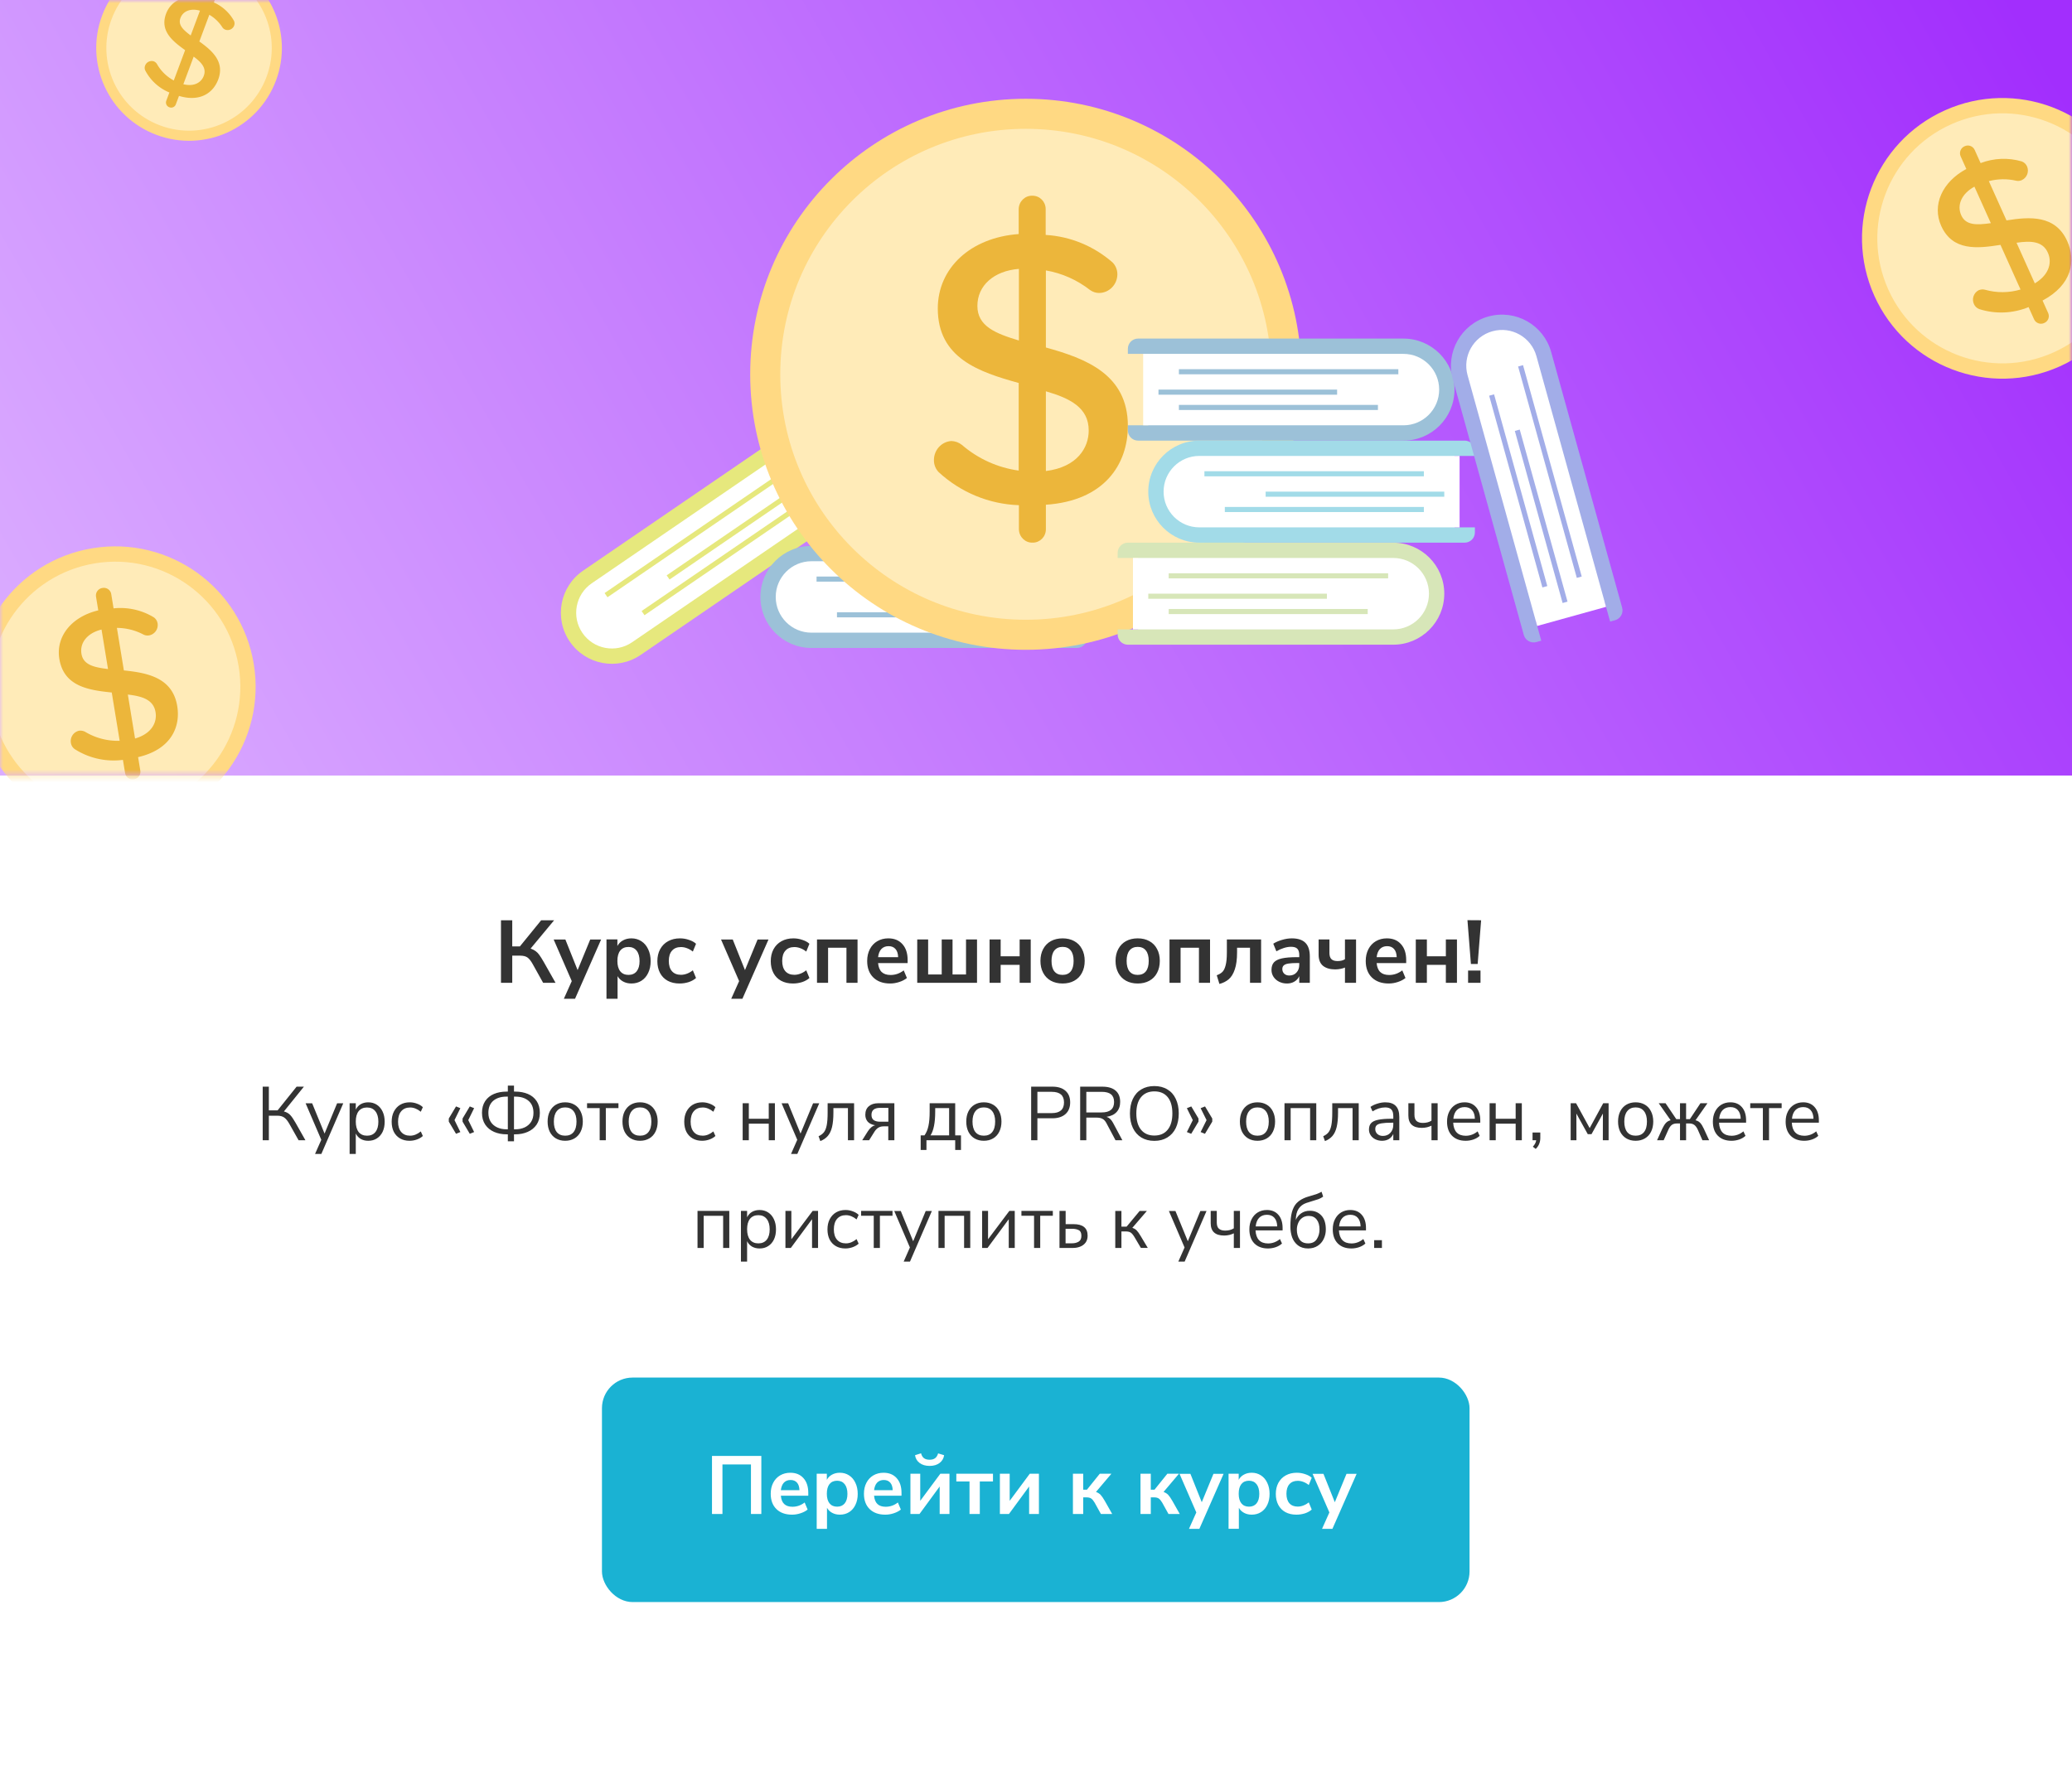
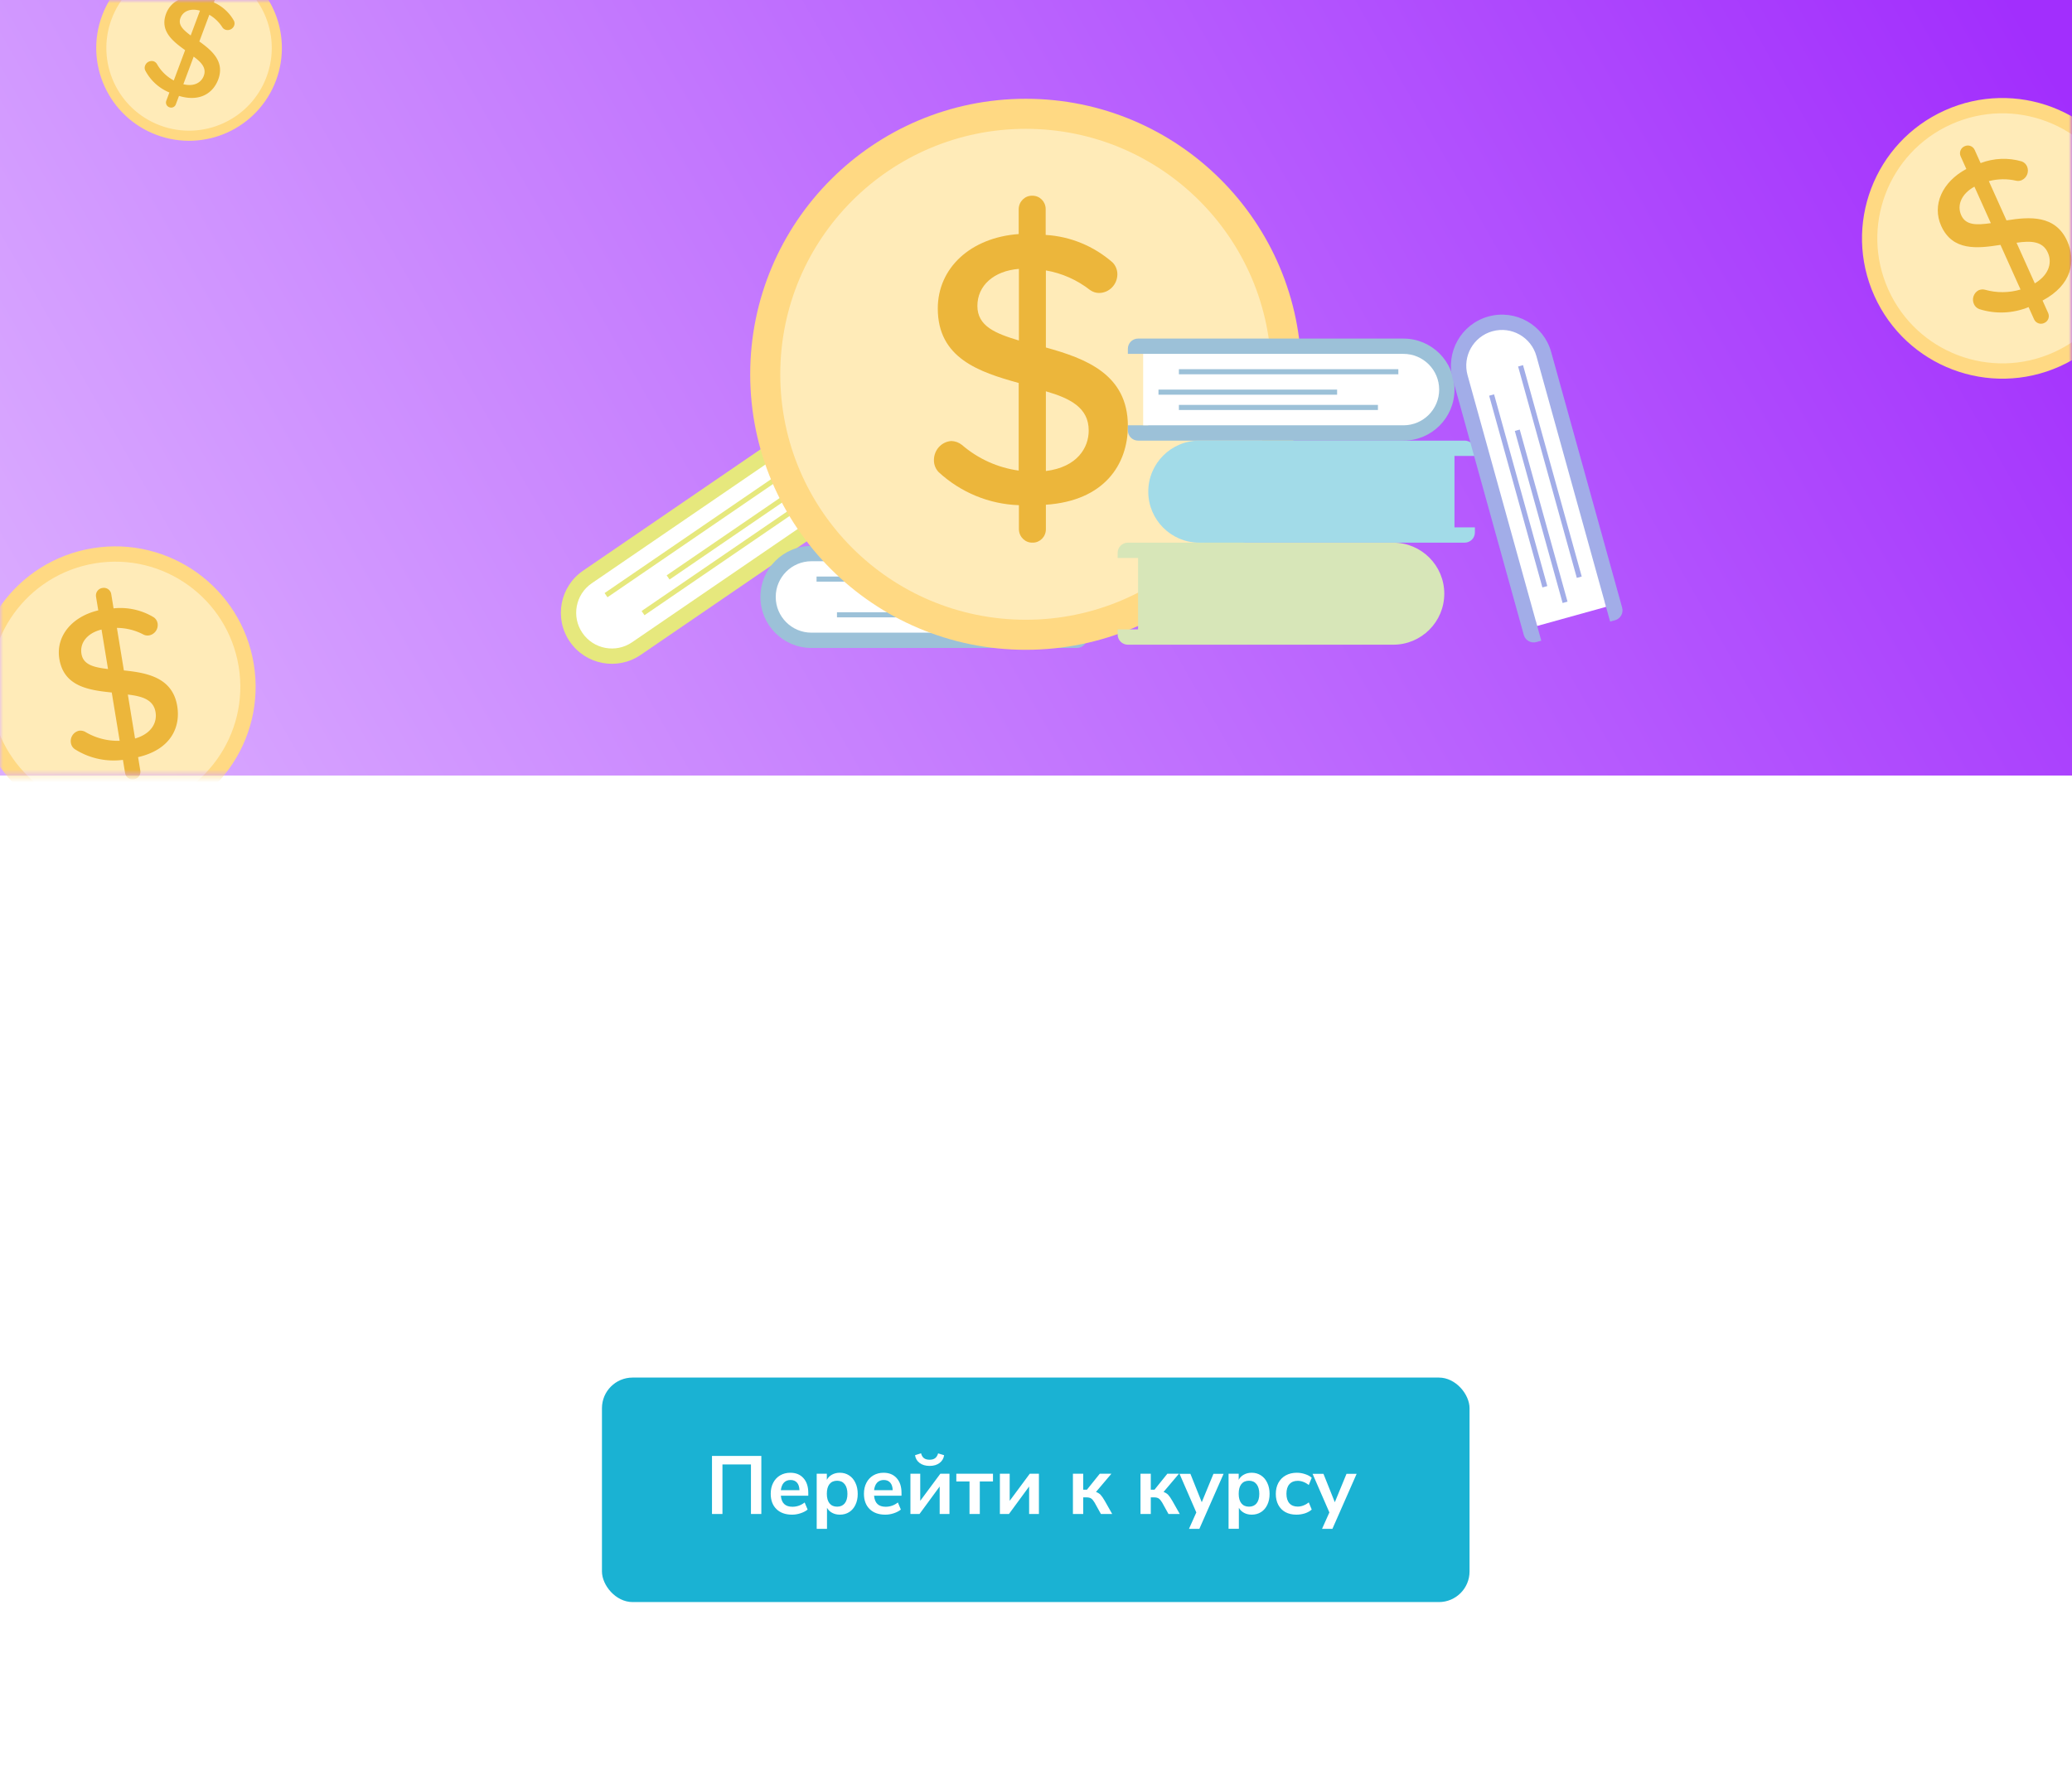
<svg xmlns="http://www.w3.org/2000/svg" width="327" height="280" fill="none">
  <path fill="#fff" d="M0 0h327v280H0z" />
  <rect width="136.921" height="35.438" x="95" y="217.463" fill="#1AB2D3" rx="4.833" />
  <path fill="#fff" d="M112.365 229.835h7.787V239h-1.638v-7.826h-4.498V239h-1.651v-9.165Zm15.197 6.279h-4.329c.052.589.229 1.027.533 1.313.303.286.736.429 1.3.429.702 0 1.343-.225 1.924-.676l.468 1.118c-.295.243-.668.438-1.118.585-.442.147-.889.221-1.339.221-1.04 0-1.864-.295-2.47-.884-.598-.589-.897-1.395-.897-2.418 0-.65.13-1.226.39-1.729.26-.503.624-.893 1.092-1.17.476-.277 1.014-.416 1.612-.416.875 0 1.564.282 2.067.845.511.563.767 1.339.767 2.327v.455Zm-2.795-2.483c-.434 0-.785.139-1.053.416-.26.277-.421.676-.481 1.196h2.938c-.018-.529-.148-.927-.39-1.196-.243-.277-.581-.416-1.014-.416Zm7.777-1.144c.546 0 1.031.139 1.456.416.433.277.767.672 1.001 1.183.242.503.364 1.083.364 1.742s-.122 1.235-.364 1.729c-.234.494-.564.875-.988 1.144-.425.269-.915.403-1.469.403-.451 0-.854-.095-1.209-.286-.356-.191-.629-.455-.819-.793v3.315h-1.625v-8.697h1.599v.962c.19-.355.463-.628.819-.819.364-.199.775-.299 1.235-.299Zm-.429 5.356c.511 0 .91-.173 1.196-.52.286-.355.429-.854.429-1.495 0-.659-.143-1.17-.429-1.534-.286-.364-.685-.546-1.196-.546-.52 0-.923.178-1.209.533-.278.355-.416.862-.416 1.521 0 .65.138 1.153.416 1.508.286.355.689.533 1.209.533Zm10.16-1.729h-4.329c.052.589.23 1.027.533 1.313.304.286.737.429 1.3.429.702 0 1.344-.225 1.924-.676l.468 1.118c-.294.243-.667.438-1.118.585-.442.147-.888.221-1.339.221-1.04 0-1.863-.295-2.47-.884-.598-.589-.897-1.395-.897-2.418 0-.65.13-1.226.39-1.729.26-.503.624-.893 1.092-1.17.477-.277 1.014-.416 1.612-.416.876 0 1.565.282 2.067.845.512.563.767 1.339.767 2.327v.455Zm-2.795-2.483c-.433 0-.784.139-1.053.416-.26.277-.42.676-.481 1.196h2.938c-.017-.529-.147-.927-.39-1.196-.242-.277-.58-.416-1.014-.416Zm4.203-.988h1.547v4.277l3.172-4.277h1.443V239h-1.547v-4.342L145.113 239h-1.43v-6.357Zm3.029-1.235c-.642 0-1.17-.156-1.586-.468-.408-.312-.646-.719-.715-1.222l.949-.299c.086.338.238.594.455.767.225.165.524.247.897.247.364 0 .654-.082.871-.247.216-.165.372-.416.468-.754l.949.286c-.07.503-.308.91-.715 1.222-.408.312-.932.468-1.573.468Zm6.295 2.457h-2.08v-1.222h5.785v1.222h-2.08V239h-1.625v-5.135Zm4.793-1.222h1.547v4.277l3.172-4.277h1.443V239h-1.547v-4.342L159.23 239h-1.43v-6.357Zm15.167 2.873c.304.113.546.264.728.455.182.191.403.511.663.962l1.17 2.067h-1.781l-1.001-1.807c-.182-.303-.359-.516-.533-.637-.173-.121-.424-.182-.754-.182h-.507V239h-1.625v-6.357h1.625v2.522h.585l2.028-2.522h1.833l-2.431 2.873Zm10.664 0c.304.113.546.264.728.455.182.191.403.511.663.962l1.17 2.067h-1.781l-1.001-1.807c-.182-.303-.359-.516-.533-.637-.173-.121-.424-.182-.754-.182h-.507V239h-1.625v-6.357h1.625v2.522h.585l2.028-2.522h1.833l-2.431 2.873Zm9.475-2.86-3.822 8.684h-1.638l1.157-2.587-2.652-6.097h1.716l1.794 4.485 1.846-4.485h1.599Zm4.438-.169c.546 0 1.031.139 1.456.416.433.277.767.672 1.001 1.183.242.503.364 1.083.364 1.742s-.122 1.235-.364 1.729c-.234.494-.564.875-.988 1.144-.425.269-.915.403-1.469.403-.451 0-.854-.095-1.209-.286-.356-.191-.629-.455-.819-.793v3.315h-1.625v-8.697h1.599v.962c.19-.355.463-.628.819-.819.364-.199.775-.299 1.235-.299Zm-.429 5.356c.511 0 .91-.173 1.196-.52.286-.355.429-.854.429-1.495 0-.659-.143-1.17-.429-1.534-.286-.364-.685-.546-1.196-.546-.52 0-.923.178-1.209.533-.278.355-.416.862-.416 1.521 0 .65.138 1.153.416 1.508.286.355.689.533 1.209.533Zm7.482 1.261c-.667 0-1.248-.134-1.742-.403-.485-.269-.858-.65-1.118-1.144-.26-.494-.39-1.07-.39-1.729s.135-1.239.403-1.742c.278-.511.668-.906 1.17-1.183.503-.277 1.084-.416 1.742-.416.451 0 .889.074 1.313.221.434.139.78.329 1.04.572l-.468 1.144c-.268-.217-.554-.381-.858-.494-.294-.113-.589-.169-.884-.169-.563 0-1.001.178-1.313.533-.312.347-.468.849-.468 1.508 0 .65.156 1.153.468 1.508.312.347.75.52 1.313.52.295 0 .59-.056.884-.169.304-.113.59-.277.858-.494l.468 1.131c-.277.251-.632.451-1.066.598-.433.139-.884.208-1.352.208Zm9.507-6.448-3.822 8.684h-1.638l1.157-2.587-2.652-6.097h1.716l1.794 4.485 1.846-4.485h1.599Z" />
-   <path fill="#333" d="M44.806 175.452c.416.112.744.296.984.552.24.248.524.66.852 1.236l1.56 2.76h-1.08l-1.44-2.556c-.272-.488-.544-.828-.816-1.02-.272-.2-.64-.3-1.104-.3h-1.332V180h-.972v-8.46h.972v3.744h1.38l3-3.744h1.152l-3.156 3.912Zm9.367-1.284-3.456 7.992h-.996l.984-2.232-2.472-5.76h1.032l1.956 4.776 1.98-4.776h.972Zm3.944-.156c.512 0 .964.128 1.356.384.392.256.696.616.912 1.08.216.456.324.988.324 1.596 0 .608-.108 1.14-.324 1.596-.216.448-.52.796-.912 1.044-.384.248-.836.372-1.356.372-.456 0-.856-.1-1.2-.3-.336-.2-.592-.484-.768-.852v3.228h-.972v-8.004h.972v1.008c.176-.368.432-.652.768-.852.344-.2.744-.3 1.2-.3Zm-.192 5.268c.568 0 1.008-.192 1.32-.576.312-.384.468-.928.468-1.632 0-.704-.156-1.252-.468-1.644-.312-.4-.752-.6-1.32-.6-.568 0-1.008.192-1.32.576-.304.384-.456.932-.456 1.644 0 .712.152 1.264.456 1.656.312.384.752.576 1.32.576Zm6.708.804c-.576 0-1.076-.124-1.5-.372-.424-.248-.752-.596-.984-1.044-.224-.456-.336-.988-.336-1.596 0-.608.116-1.14.348-1.596.24-.464.572-.824.996-1.08.432-.256.936-.384 1.512-.384.392 0 .776.072 1.152.216.376.136.68.32.912.552l-.324.72c-.552-.448-1.112-.672-1.68-.672-.6 0-1.068.196-1.404.588-.336.392-.504.944-.504 1.656 0 .704.168 1.248.504 1.632.336.384.804.576 1.404.576.568 0 1.128-.224 1.68-.672l.324.72c-.248.232-.56.416-.936.552-.376.136-.764.204-1.164.204Zm6.196-3.024v-.492l1.14-1.908.684.276-.924 1.884.924 1.884-.684.276-1.14-1.92Zm2.172 0v-.492l1.14-1.908.684.276-.924 1.884.924 1.884-.684.276-1.14-1.92Zm7.145 2.004h-.204c-.72 0-1.376-.128-1.968-.384-.584-.256-1.048-.636-1.392-1.14-.344-.512-.516-1.132-.516-1.86 0-.736.168-1.356.504-1.86.336-.504.796-.88 1.38-1.128.584-.248 1.248-.372 1.992-.372h.204v-.948h.972v.948h.204c.744 0 1.408.124 1.992.372.584.248 1.044.624 1.38 1.128.336.504.504 1.124.504 1.86 0 .728-.172 1.348-.516 1.86-.344.504-.812.884-1.404 1.14-.584.256-1.236.384-1.956.384h-.204v1.104h-.972v-1.104Zm0-.792v-5.16h-.204c-.88 0-1.58.22-2.1.66-.512.44-.768 1.076-.768 1.908 0 .552.124 1.024.372 1.416.248.384.588.676 1.02.876.432.2.924.3 1.476.3h.204Zm1.176 0c.552 0 1.044-.1 1.476-.3.432-.2.772-.492 1.02-.876.248-.392.372-.864.372-1.416 0-.832-.26-1.468-.78-1.908-.512-.44-1.208-.66-2.088-.66h-.204v5.16h.204Zm7.873 1.812c-.552 0-1.04-.124-1.464-.372-.416-.248-.74-.6-.972-1.056-.224-.464-.336-1-.336-1.608 0-.608.112-1.14.336-1.596.232-.464.556-.82.972-1.068.424-.248.912-.372 1.464-.372.552 0 1.04.124 1.464.372.424.248.748.604.972 1.068.232.456.348.988.348 1.596 0 .608-.116 1.144-.348 1.608-.224.456-.548.808-.972 1.056-.424.248-.912.372-1.464.372Zm0-.804c.576 0 1.016-.188 1.32-.564.312-.384.468-.94.468-1.668 0-.712-.156-1.26-.468-1.644-.312-.392-.752-.588-1.32-.588-.568 0-1.008.196-1.32.588-.312.384-.468.932-.468 1.644 0 .72.152 1.272.456 1.656.312.384.756.576 1.332.576Zm5.444-4.356h-1.992v-.768h4.956v.768h-1.992V180h-.972v-5.076Zm6.369 5.16c-.552 0-1.04-.124-1.464-.372-.416-.248-.74-.6-.972-1.056-.224-.464-.336-1-.336-1.608 0-.608.112-1.14.336-1.596.232-.464.556-.82.972-1.068.424-.248.912-.372 1.464-.372.552 0 1.04.124 1.464.372.424.248.748.604.972 1.068.232.456.348.988.348 1.596 0 .608-.116 1.144-.348 1.608-.224.456-.548.808-.972 1.056-.424.248-.912.372-1.464.372Zm0-.804c.576 0 1.016-.188 1.32-.564.312-.384.468-.94.468-1.668 0-.712-.156-1.26-.468-1.644-.312-.392-.752-.588-1.32-.588-.568 0-1.008.196-1.32.588-.312.384-.468.932-.468 1.644 0 .72.152 1.272.456 1.656.312.384.756.576 1.332.576Zm9.798.804c-.576 0-1.076-.124-1.5-.372-.424-.248-.752-.596-.984-1.044-.224-.456-.336-.988-.336-1.596 0-.608.116-1.14.348-1.596.24-.464.572-.824.996-1.08.432-.256.936-.384 1.512-.384.392 0 .776.072 1.152.216.376.136.68.32.912.552l-.324.72c-.552-.448-1.112-.672-1.68-.672-.6 0-1.068.196-1.404.588-.336.392-.504.944-.504 1.656 0 .704.168 1.248.504 1.632.336.384.804.576 1.404.576.568 0 1.128-.224 1.68-.672l.324.72c-.248.232-.56.416-.936.552-.376.136-.764.204-1.164.204Zm6.4-5.928h.972v2.448h3.144v-2.448h.972V180h-.972v-2.616h-3.144V180h-.972v-5.844Zm12.084.012-3.456 7.992h-.996l.984-2.232-2.472-5.76h1.032l1.956 4.776 1.98-4.776h.972Zm-.103 5.196c.352-.16.628-.364.828-.612.208-.256.36-.628.456-1.116.096-.488.144-1.156.144-2.004v-1.476h4.176V180h-.972v-5.076h-2.292v.696c0 .928-.072 1.692-.216 2.292-.144.592-.368 1.064-.672 1.416-.296.344-.688.612-1.176.804l-.276-.768Zm7.784-.792c.16-.248.336-.452.528-.612.2-.168.408-.276.624-.324-.552-.096-.952-.292-1.2-.588-.24-.296-.36-.652-.36-1.068 0-.584.184-1.032.552-1.344.368-.32.864-.48 1.488-.48h2.544V180h-.96v-2.196h-.744c-.32 0-.596.072-.828.216-.232.144-.436.356-.612.636l-.84 1.344h-1.092l.9-1.428Zm3.228-1.5v-2.184h-1.332c-.432 0-.764.092-.996.276-.224.184-.336.46-.336.828 0 .392.124.672.372.84.248.16.572.24.972.24h1.32Zm5.101 2.16h.6c.296-.416.504-.912.624-1.488.128-.584.192-1.336.192-2.256v-1.332h4.032v5.076h.912v2.304h-.912V180h-4.536v1.536h-.912v-2.304Zm4.488 0v-4.308h-2.196v.564c0 1.736-.248 2.984-.744 3.744h2.94Zm5.477.852c-.552 0-1.04-.124-1.464-.372-.416-.248-.74-.6-.972-1.056-.224-.464-.336-1-.336-1.608 0-.608.112-1.14.336-1.596.232-.464.556-.82.972-1.068.424-.248.912-.372 1.464-.372.552 0 1.04.124 1.464.372.424.248.748.604.972 1.068.232.456.348.988.348 1.596 0 .608-.116 1.144-.348 1.608-.224.456-.548.808-.972 1.056-.424.248-.912.372-1.464.372Zm0-.804c.576 0 1.016-.188 1.32-.564.312-.384.468-.94.468-1.668 0-.712-.156-1.26-.468-1.644-.312-.392-.752-.588-1.32-.588-.568 0-1.008.196-1.32.588-.312.384-.468.932-.468 1.644 0 .72.152 1.272.456 1.656.312.384.756.576 1.332.576Zm7.47-7.74h3.348c.888 0 1.576.216 2.064.648.496.432.744 1.044.744 1.836s-.248 1.408-.744 1.848c-.496.44-1.184.66-2.064.66h-2.364V180h-.984v-8.46Zm3.252 4.176c1.288 0 1.932-.564 1.932-1.692 0-1.112-.644-1.668-1.932-1.668h-2.268v3.36h2.268ZM177.13 180h-1.08l-1.44-2.712c-.176-.328-.384-.552-.624-.672-.232-.128-.552-.192-.96-.192h-1.584V180h-.972v-8.46h3.48c.92 0 1.62.204 2.1.612.488.408.732 1.008.732 1.8 0 .656-.188 1.188-.564 1.596-.368.4-.896.652-1.584.756.216.064.404.172.564.324.168.152.32.356.456.612l1.476 2.76Zm-3.264-4.392c.656 0 1.144-.136 1.464-.408.328-.272.492-.684.492-1.236 0-.544-.16-.948-.48-1.212-.32-.264-.812-.396-1.476-.396h-2.424v3.252h2.424Zm8.312 4.488c-.784 0-1.468-.176-2.052-.528-.576-.352-1.02-.852-1.332-1.5-.312-.648-.468-1.412-.468-2.292 0-.888.152-1.656.456-2.304.312-.656.756-1.156 1.332-1.5.584-.352 1.272-.528 2.064-.528s1.476.176 2.052.528c.584.344 1.028.844 1.332 1.5.312.648.468 1.412.468 2.292 0 .88-.156 1.648-.468 2.304-.312.648-.76 1.148-1.344 1.5-.576.352-1.256.528-2.04.528Zm0-.84c.896 0 1.592-.3 2.088-.9.504-.608.756-1.472.756-2.592s-.248-1.98-.744-2.58c-.496-.6-1.196-.9-2.1-.9-.896 0-1.596.304-2.1.912-.496.6-.744 1.456-.744 2.568s.248 1.972.744 2.58c.504.608 1.204.912 2.1.912Zm5.132-.552.936-1.884-.936-1.884.696-.276 1.14 1.908v.492l-1.152 1.92-.684-.276Zm2.172 0 .936-1.884-.936-1.884.696-.276 1.14 1.908v.492l-1.152 1.92-.684-.276Zm8.967 1.38c-.552 0-1.04-.124-1.464-.372-.416-.248-.74-.6-.972-1.056-.224-.464-.336-1-.336-1.608 0-.608.112-1.14.336-1.596.232-.464.556-.82.972-1.068.424-.248.912-.372 1.464-.372.552 0 1.04.124 1.464.372.424.248.748.604.972 1.068.232.456.348.988.348 1.596 0 .608-.116 1.144-.348 1.608-.224.456-.548.808-.972 1.056-.424.248-.912.372-1.464.372Zm0-.804c.576 0 1.016-.188 1.32-.564.312-.384.468-.94.468-1.668 0-.712-.156-1.26-.468-1.644-.312-.392-.752-.588-1.32-.588-.568 0-1.008.196-1.32.588-.312.384-.468.932-.468 1.644 0 .72.152 1.272.456 1.656.312.384.756.576 1.332.576Zm4.268-5.124h5.016V180h-.972v-5.076h-3.072V180h-.972v-5.844Zm6.111 5.208c.352-.16.628-.364.828-.612.208-.256.36-.628.456-1.116.096-.488.144-1.156.144-2.004v-1.476h4.176V180h-.972v-5.076h-2.292v.696c0 .928-.072 1.692-.216 2.292-.144.592-.368 1.064-.672 1.416-.296.344-.688.612-1.176.804l-.276-.768Zm9.8-5.352c.744 0 1.296.192 1.656.576.368.376.552.952.552 1.728V180h-.948v-.996c-.152.344-.384.612-.696.804-.312.184-.672.276-1.08.276-.376 0-.724-.076-1.044-.228-.312-.152-.56-.364-.744-.636-.184-.272-.276-.572-.276-.9 0-.44.112-.78.336-1.02.224-.248.592-.424 1.104-.528.512-.112 1.224-.168 2.136-.168h.264v-.396c0-.488-.1-.84-.3-1.056-.2-.224-.524-.336-.972-.336-.672 0-1.34.208-2.004.624l-.324-.708c.304-.216.668-.388 1.092-.516.432-.136.848-.204 1.248-.204Zm-.384 5.304c.48 0 .872-.16 1.176-.48.312-.328.468-.748.468-1.26v-.348h-.216c-.704 0-1.24.032-1.608.096-.368.056-.632.156-.792.3-.152.136-.228.34-.228.612 0 .312.112.572.336.78.232.2.52.3.864.3Zm7.671-1.62c-.192.096-.424.18-.696.252-.264.064-.54.096-.828.096-1.416 0-2.124-.652-2.124-1.956v-1.932h.96v1.824c0 .456.112.784.336.984.232.2.56.3.984.3.544 0 1-.12 1.368-.36v-2.748h.972V180h-.972v-2.304Zm7.701-.468h-4.272c.032.68.216 1.196.552 1.548.336.344.812.516 1.428.516.68 0 1.304-.232 1.872-.696l.324.708c-.256.24-.584.432-.984.576-.4.136-.808.204-1.224.204-.912 0-1.632-.268-2.16-.804-.52-.536-.78-1.276-.78-2.22 0-.6.116-1.128.348-1.584.232-.464.556-.824.972-1.08.424-.256.904-.384 1.44-.384.776 0 1.384.256 1.824.768.44.504.66 1.2.66 2.088v.36Zm-2.472-2.46c-.512 0-.924.16-1.236.48-.304.32-.484.772-.54 1.356h3.396c-.016-.592-.164-1.044-.444-1.356-.28-.32-.672-.48-1.176-.48Zm3.94-.612h.972v2.448h3.144v-2.448h.972V180h-.972v-2.616h-3.144V180h-.972v-5.844Zm8.005 4.62v.864c0 .336-.056.64-.168.912-.104.28-.288.552-.552.816l-.456-.348c.312-.344.488-.684.528-1.02h-.576v-1.224h1.224Zm10.78-4.62V180h-.912l.012-4.212-1.8 3.252h-.588l-1.8-3.252.012 4.212h-.912v-5.844h.852l2.148 3.924 2.136-3.924h.852Zm4.264 5.928c-.552 0-1.04-.124-1.464-.372-.416-.248-.74-.6-.972-1.056-.224-.464-.336-1-.336-1.608 0-.608.112-1.14.336-1.596.232-.464.556-.82.972-1.068.424-.248.912-.372 1.464-.372.552 0 1.04.124 1.464.372.424.248.748.604.972 1.068.232.456.348.988.348 1.596 0 .608-.116 1.144-.348 1.608-.224.456-.548.808-.972 1.056-.424.248-.912.372-1.464.372Zm0-.804c.576 0 1.016-.188 1.32-.564.312-.384.468-.94.468-1.668 0-.712-.156-1.26-.468-1.644-.312-.392-.752-.588-1.32-.588-.568 0-1.008.196-1.32.588-.312.384-.468.932-.468 1.644 0 .72.152 1.272.456 1.656.312.384.756.576 1.332.576Zm4.208-1.104c.192-.4.384-.704.576-.912.192-.208.44-.348.744-.42l-1.884-2.688h1.08l1.692 2.508h.588v-2.508h.96v2.508h.6l1.668-2.508h1.104l-1.884 2.688c.304.072.552.212.744.42.192.208.38.512.564.912l.84 1.824h-1.056l-.732-1.668c-.152-.336-.332-.584-.54-.744-.208-.16-.484-.24-.828-.24h-.48V180h-.96v-2.652h-.48c-.344 0-.62.08-.828.24-.2.16-.376.408-.528.744l-.744 1.668h-1.044l.828-1.824Zm13.228-.948h-4.272c.032.68.216 1.196.552 1.548.336.344.812.516 1.428.516.68 0 1.304-.232 1.872-.696l.324.708c-.256.24-.584.432-.984.576-.4.136-.808.204-1.224.204-.912 0-1.632-.268-2.16-.804-.52-.536-.78-1.276-.78-2.22 0-.6.116-1.128.348-1.584.232-.464.556-.824.972-1.08.424-.256.904-.384 1.44-.384.776 0 1.384.256 1.824.768.44.504.66 1.2.66 2.088v.36Zm-2.472-2.46c-.512 0-.924.16-1.236.48-.304.32-.484.772-.54 1.356h3.396c-.016-.592-.164-1.044-.444-1.356-.28-.32-.672-.48-1.176-.48Zm5.117.156h-1.992v-.768h4.956v.768h-1.992V180h-.972v-5.076Zm8.84 2.304h-4.272c.032.68.216 1.196.552 1.548.336.344.812.516 1.428.516.68 0 1.304-.232 1.872-.696l.324.708c-.256.24-.584.432-.984.576-.4.136-.808.204-1.224.204-.912 0-1.632-.268-2.16-.804-.52-.536-.78-1.276-.78-2.22 0-.6.116-1.128.348-1.584.232-.464.556-.824.972-1.08.424-.256.904-.384 1.44-.384.776 0 1.384.256 1.824.768.44.504.66 1.2.66 2.088v.36Zm-2.472-2.46c-.512 0-.924.16-1.236.48-.304.32-.484.772-.54 1.356h3.396c-.016-.592-.164-1.044-.444-1.356-.28-.32-.672-.48-1.176-.48Zm-174.501 16.388h5.016V197h-.972v-5.076h-3.072V197h-.972v-5.844Zm9.794-.144c.512 0 .964.128 1.356.384.392.256.696.616.912 1.08.216.456.324.988.324 1.596 0 .608-.108 1.14-.324 1.596-.216.448-.52.796-.912 1.044-.384.248-.836.372-1.356.372-.456 0-.856-.1-1.2-.3-.336-.2-.592-.484-.768-.852v3.228h-.972v-8.004h.972v1.008c.176-.368.432-.652.768-.852.344-.2.744-.3 1.2-.3Zm-.192 5.268c.568 0 1.008-.192 1.32-.576.312-.384.468-.928.468-1.632 0-.704-.156-1.252-.468-1.644-.312-.4-.752-.6-1.32-.6-.568 0-1.008.192-1.32.576-.304.384-.456.932-.456 1.644 0 .712.152 1.264.456 1.656.312.384.752.576 1.32.576Zm4.273-5.124h.936v4.476l3.36-4.476h.852V197h-.948v-4.536L124.808 197h-.852v-5.844Zm9.455 5.928c-.576 0-1.076-.124-1.5-.372-.424-.248-.752-.596-.984-1.044-.224-.456-.336-.988-.336-1.596 0-.608.116-1.14.348-1.596.24-.464.572-.824.996-1.08.432-.256.936-.384 1.512-.384.392 0 .776.072 1.152.216.376.136.68.32.912.552l-.324.72c-.552-.448-1.112-.672-1.68-.672-.6 0-1.068.196-1.404.588-.336.392-.504.944-.504 1.656 0 .704.168 1.248.504 1.632.336.384.804.576 1.404.576.568 0 1.128-.224 1.68-.672l.324.72c-.248.232-.56.416-.936.552-.376.136-.764.204-1.164.204Zm4.482-5.16h-1.992v-.768h4.956v.768h-1.992V197h-.972v-5.076Zm9.175-.756-3.456 7.992h-.996l.984-2.232-2.472-5.76h1.032l1.956 4.776 1.98-4.776h.972Zm1.04-.012h5.016V197h-.972v-5.076h-3.072V197h-.972v-5.844Zm6.891 0h.936v4.476l3.36-4.476h.852V197h-.948v-4.536L155.851 197h-.852v-5.844Zm8.195.768h-1.992v-.768h4.956v.768h-1.992V197h-.972v-5.076Zm4.015-.768h.972v2.088h1.236c1.488 0 2.232.608 2.232 1.824 0 .432-.108.796-.324 1.092-.216.288-.5.5-.852.636-.344.136-.708.204-1.092.204h-2.172v-5.844Zm2.004 5.112c.384 0 .72-.084 1.008-.252.296-.168.444-.48.444-.936 0-.456-.14-.752-.42-.888-.28-.144-.624-.216-1.032-.216h-1.044v2.292h1.044Zm9.485-2.436c.28.08.508.212.684.396.184.184.396.48.636.888l1.128 1.884h-1.092l-1.02-1.728c-.208-.344-.404-.576-.588-.696-.184-.12-.448-.18-.792-.18h-.672V197h-.972v-5.844h.972v2.484h.816l2.064-2.484h1.14l-2.304 2.676Zm11.717-2.664-3.456 7.992h-.996l.984-2.232-2.472-5.76h1.032l1.956 4.776 1.98-4.776h.972Zm4.305 3.528c-.192.096-.424.18-.696.252-.264.064-.54.096-.828.096-1.416 0-2.124-.652-2.124-1.956v-1.932h.96v1.824c0 .456.112.784.336.984.232.2.56.3.984.3.544 0 1-.12 1.368-.36v-2.748h.972V197h-.972v-2.304Zm7.701-.468h-4.272c.032.68.216 1.196.552 1.548.336.344.812.516 1.428.516.68 0 1.304-.232 1.872-.696l.324.708c-.256.24-.584.432-.984.576-.4.136-.808.204-1.224.204-.912 0-1.632-.268-2.16-.804-.52-.536-.78-1.276-.78-2.22 0-.6.116-1.128.348-1.584.232-.464.556-.824.972-1.08.424-.256.904-.384 1.44-.384.776 0 1.384.256 1.824.768.44.504.66 1.2.66 2.088v.36Zm-2.472-2.46c-.512 0-.924.16-1.236.48-.304.32-.484.772-.54 1.356h3.396c-.016-.592-.164-1.044-.444-1.356-.28-.32-.672-.48-1.176-.48Zm6.496 5.316c-.648 0-1.184-.164-1.608-.492-.416-.328-.72-.748-.912-1.26-.184-.52-.276-1.08-.276-1.68 0-.944.08-1.712.24-2.304.168-.592.404-1.052.708-1.38.304-.328.696-.6 1.176-.816.208-.096.436-.18.684-.252.256-.08.416-.128.48-.144.344-.096.64-.188.888-.276.256-.096.504-.212.744-.348l.252.768c-.216.16-.46.292-.732.396-.264.096-.62.208-1.068.336-.256.072-.548.164-.876.276-.52.184-.92.488-1.2.912-.28.416-.428 1.004-.444 1.764.176-.416.452-.76.828-1.032.384-.28.852-.42 1.404-.42.736 0 1.336.248 1.8.744.472.496.708 1.232.708 2.208 0 .544-.112 1.044-.336 1.5-.216.456-.536.82-.96 1.092-.424.272-.924.408-1.5.408Zm0-.804c.624 0 1.08-.22 1.368-.66.288-.448.432-.956.432-1.524 0-.672-.148-1.196-.444-1.572-.296-.384-.712-.576-1.248-.576-.416 0-.768.108-1.056.324-.28.208-.488.48-.624.816-.136.328-.204.668-.204 1.02 0 .608.14 1.124.42 1.548.28.416.732.624 1.356.624Zm9.136-2.052h-4.272c.032.68.216 1.196.552 1.548.336.344.812.516 1.428.516.68 0 1.304-.232 1.872-.696l.324.708c-.256.24-.584.432-.984.576-.4.136-.808.204-1.224.204-.912 0-1.632-.268-2.16-.804-.52-.536-.78-1.276-.78-2.22 0-.6.116-1.128.348-1.584.232-.464.556-.824.972-1.08.424-.256.904-.384 1.44-.384.776 0 1.384.256 1.824.768.44.504.66 1.2.66 2.088v.36Zm-2.472-2.46c-.512 0-.924.16-1.236.48-.304.32-.484.772-.54 1.356h3.396c-.016-.592-.164-1.044-.444-1.356-.28-.32-.672-.48-1.176-.48Zm4.984 4.008V197h-1.224v-1.224h1.224ZM83.74 149.739c.336.121.607.261.812.42.215.158.406.359.574.602.177.242.406.606.686 1.092l1.862 3.29h-1.96l-1.652-2.968c-.271-.486-.541-.826-.812-1.022-.271-.196-.663-.294-1.176-.294h-1.232v4.284h-1.778v-9.87h1.778v4.13h1.204l3.36-4.13h2.044l-3.71 4.466Zm11.128-1.428-4.116 9.352h-1.764l1.246-2.786-2.856-6.566h1.848l1.932 4.83 1.988-4.83h1.722Zm4.779-.182c.588 0 1.11.149 1.568.448.466.298.826.723 1.078 1.274.261.541.392 1.166.392 1.876 0 .709-.131 1.33-.392 1.862-.252.532-.607.942-1.064 1.232-.458.289-.985.434-1.582.434-.485 0-.919-.103-1.302-.308-.383-.206-.677-.49-.882-.854v3.57h-1.75v-9.366h1.722v1.036c.205-.383.499-.677.882-.882.392-.215.835-.322 1.33-.322Zm-.462 5.768c.551 0 .98-.187 1.288-.56.308-.383.462-.92.462-1.61 0-.71-.154-1.26-.462-1.652-.308-.392-.738-.588-1.288-.588-.56 0-.994.191-1.302.574-.299.382-.448.928-.448 1.638 0 .7.149 1.241.448 1.624.308.382.742.574 1.302.574Zm8.058 1.358c-.719 0-1.344-.145-1.876-.434-.523-.29-.924-.7-1.204-1.232-.28-.532-.42-1.153-.42-1.862 0-.71.145-1.335.434-1.876.299-.551.719-.976 1.26-1.274.541-.299 1.167-.448 1.876-.448.485 0 .957.079 1.414.238.467.149.84.354 1.12.616l-.504 1.232c-.289-.234-.597-.411-.924-.532-.317-.122-.635-.182-.952-.182-.607 0-1.078.191-1.414.574-.336.373-.504.914-.504 1.624 0 .7.168 1.241.504 1.624.336.373.807.56 1.414.56.317 0 .635-.061.952-.182.327-.122.635-.299.924-.532l.504 1.218c-.299.27-.681.485-1.148.644-.467.149-.952.224-1.456.224Zm14.039-6.944-4.116 9.352h-1.764l1.246-2.786-2.856-6.566h1.848l1.932 4.83 1.988-4.83h1.722Zm3.857 6.944c-.718 0-1.344-.145-1.876-.434-.522-.29-.924-.7-1.204-1.232-.28-.532-.42-1.153-.42-1.862 0-.71.145-1.335.434-1.876.299-.551.719-.976 1.26-1.274.542-.299 1.167-.448 1.876-.448.486 0 .957.079 1.414.238.467.149.84.354 1.12.616l-.504 1.232c-.289-.234-.597-.411-.924-.532-.317-.122-.634-.182-.952-.182-.606 0-1.078.191-1.414.574-.336.373-.504.914-.504 1.624 0 .7.168 1.241.504 1.624.336.373.808.56 1.414.56.318 0 .635-.061.952-.182.327-.122.635-.299.924-.532l.504 1.218c-.298.27-.681.485-1.148.644-.466.149-.952.224-1.456.224Zm3.798-6.958h6.398v6.846h-1.75v-5.53h-2.898v5.53h-1.75v-6.846Zm14.303 3.738h-4.662c.056.634.248 1.106.574 1.414.327.308.794.462 1.4.462.756 0 1.447-.243 2.072-.728l.504 1.204c-.317.261-.718.471-1.204.63-.476.158-.956.238-1.442.238-1.12 0-2.006-.318-2.66-.952-.644-.635-.966-1.503-.966-2.604 0-.7.14-1.321.42-1.862.28-.542.672-.962 1.176-1.26.514-.299 1.092-.448 1.736-.448.943 0 1.685.303 2.226.91.551.606.826 1.442.826 2.506v.49Zm-3.01-2.674c-.466 0-.844.149-1.134.448-.28.298-.452.728-.518 1.288h3.164c-.018-.57-.158-.999-.42-1.288-.261-.299-.625-.448-1.092-.448Zm4.526-1.064h1.722v5.53h2.142v-5.53h1.708v5.53h2.128v-5.53h1.736v6.846h-9.436v-6.846Zm11.416 0h1.75v2.66h2.996v-2.66h1.75v6.846h-1.75v-2.828h-2.996v2.828h-1.75v-6.846Zm11.528 6.958c-.7 0-1.316-.145-1.848-.434-.523-.29-.929-.705-1.218-1.246-.289-.542-.434-1.172-.434-1.89 0-.719.145-1.344.434-1.876.289-.542.695-.957 1.218-1.246.532-.29 1.148-.434 1.848-.434.7 0 1.311.144 1.834.434.532.289.938.704 1.218 1.246.289.532.434 1.157.434 1.876 0 .718-.145 1.348-.434 1.89-.28.541-.686.956-1.218 1.246-.523.289-1.134.434-1.834.434Zm-.014-1.358c.569 0 1.003-.187 1.302-.56.299-.374.448-.924.448-1.652 0-.719-.149-1.265-.448-1.638-.299-.383-.728-.574-1.288-.574s-.994.191-1.302.574c-.299.373-.448.919-.448 1.638 0 .728.149 1.278.448 1.652.299.373.728.56 1.288.56Zm11.867 1.358c-.7 0-1.316-.145-1.848-.434-.522-.29-.928-.705-1.218-1.246-.289-.542-.434-1.172-.434-1.89 0-.719.145-1.344.434-1.876.29-.542.696-.957 1.218-1.246.532-.29 1.148-.434 1.848-.434.7 0 1.312.144 1.834.434.532.289.938.704 1.218 1.246.29.532.434 1.157.434 1.876 0 .718-.144 1.348-.434 1.89-.28.541-.686.956-1.218 1.246-.522.289-1.134.434-1.834.434Zm-.014-1.358c.57 0 1.004-.187 1.302-.56.299-.374.448-.924.448-1.652 0-.719-.149-1.265-.448-1.638-.298-.383-.728-.574-1.288-.574s-.994.191-1.302.574c-.298.373-.448.919-.448 1.638 0 .728.15 1.278.448 1.652.299.373.728.56 1.288.56Zm5.029-5.6h6.398v6.846h-1.75v-5.53h-2.898v5.53h-1.75v-6.846Zm7.457 5.656c.364-.131.658-.304.882-.518.224-.215.397-.565.518-1.05.131-.486.196-1.162.196-2.03v-2.058h5.404v6.846h-1.75v-5.53h-2.044v.7c0 1.129-.121 2.039-.364 2.73-.233.69-.555 1.208-.966 1.554-.401.336-.887.578-1.456.728l-.42-1.372Zm11.846-5.824c.962 0 1.676.233 2.142.7.467.466.7 1.185.7 2.156v4.158h-1.666v-1.05c-.158.364-.41.648-.756.854-.336.205-.728.308-1.176.308-.457 0-.872-.094-1.246-.28-.373-.187-.667-.444-.882-.77-.214-.327-.322-.691-.322-1.092 0-.504.126-.901.378-1.19.262-.29.682-.5 1.26-.63.579-.131 1.377-.196 2.394-.196h.35v-.322c0-.467-.102-.803-.308-1.008-.196-.206-.527-.308-.994-.308-.364 0-.746.065-1.148.196-.392.121-.779.294-1.162.518l-.49-1.204c.383-.243.845-.444 1.386-.602.542-.159 1.055-.238 1.54-.238Zm-.406 5.866c.467 0 .845-.154 1.134-.462.299-.318.448-.724.448-1.218v-.294h-.252c-.625 0-1.11.028-1.456.084-.345.056-.592.154-.742.294-.149.14-.224.331-.224.574 0 .298.103.546.308.742.206.186.467.28.784.28Zm8.793-1.26c-.177.084-.411.154-.7.21-.28.056-.565.084-.854.084-.793 0-1.428-.187-1.904-.56-.467-.383-.7-.971-.7-1.764v-2.408h1.708v2.142c0 .438.103.76.308.966.205.205.527.308.966.308.495 0 .887-.098 1.176-.294v-3.122h1.75v6.846h-1.75v-2.408Zm9.664-.7h-4.662c.056.634.247 1.106.574 1.414.327.308.793.462 1.4.462.756 0 1.447-.243 2.072-.728l.504 1.204c-.317.261-.719.471-1.204.63-.476.158-.957.238-1.442.238-1.12 0-2.007-.318-2.66-.952-.644-.635-.966-1.503-.966-2.604 0-.7.14-1.321.42-1.862.28-.542.672-.962 1.176-1.26.513-.299 1.092-.448 1.736-.448.943 0 1.685.303 2.226.91.551.606.826 1.442.826 2.506v.49Zm-3.01-2.674c-.467 0-.845.149-1.134.448-.28.298-.453.728-.518 1.288h3.164c-.019-.57-.159-.999-.42-1.288-.261-.299-.625-.448-1.092-.448Zm4.525-1.064h1.75v2.66h2.996v-2.66h1.75v6.846h-1.75v-2.828h-2.996v2.828h-1.75v-6.846Zm8.155-3.038 2.156.014-.546 6.902h-1.064l-.546-6.916Zm2.058 7.952v1.932h-1.96v-1.932h1.96Z" />
  <path fill="url(#a)" d="M0 0h327v122.424H0V0Z" />
  <mask id="c" width="327" height="123" x="0" y="0" maskUnits="userSpaceOnUse" style="mask-type:alpha">
    <path fill="url(#b)" d="M0 0h327v122.424H0V0Z" />
  </mask>
  <g mask="url(#c)">
    <path fill="#E6E87D" fill-rule="evenodd" d="M126.588 66.438c.735-.502 1.737-.314 2.24.42l.454.665-2.659 1.819 6.367 9.306 2.659-1.819.455.665c.502.734.314 1.737-.42 2.239L101.117 103.38c-3.671 2.512-8.684 1.572-11.195-2.099-2.512-3.672-1.571-8.684 2.1-11.196l34.566-23.648Z" clip-rule="evenodd" />
    <path fill="#fff" d="M127.288 68.887 93.386 92.08c-2.57 1.758-3.228 5.267-1.47 7.837 1.758 2.57 5.267 3.228 7.837 1.47l33.902-23.193-6.367-9.306Z" />
    <path stroke="#E6E87D" stroke-width=".805" d="M124.227 74.397 95.643 93.952M128.705 75.236l-23.266 15.917M127.41 79.05l-25.925 17.736" />
    <path fill="#9CC1D8" fill-rule="evenodd" d="M169.943 86.18c.89 0 1.611.721 1.611 1.611v.805h-3.222v11.276h3.222v.805c0 .89-.721 1.611-1.611 1.611h-41.881c-4.449 0-8.055-3.606-8.055-8.054s3.606-8.054 8.055-8.054h41.881Z" clip-rule="evenodd" />
    <path fill="#fff" d="M169.138 88.596h-41.076c-3.114 0-5.638 2.524-5.638 5.638 0 3.114 2.524 5.638 5.638 5.638h41.076V88.596Z" />
    <path stroke="#9CC1D8" stroke-width=".805" d="M163.5 91.415h-34.633M166.722 94.636h-28.19M163.5 97.053h-31.411" />
    <circle cx="161.889" cy="59.085" r="41.12" fill="#FFEBB8" stroke="#FFD983" stroke-width="4.745" />
    <path fill="#ECB63B" d="M165.06 54.857V42.688c2.543.439 4.942 1.507 6.992 3.111.409.287.889.443 1.385.449 1.591 0 2.889-1.31 2.905-2.939.004-.698-.263-1.369-.743-1.867-2.962-2.596-6.678-4.128-10.573-4.356v-4.08c0-1.165-.922-2.109-2.061-2.109-.023-.003-.047-.003-.071-.003-1.155-.017-2.108.927-2.125 2.112v3.941c-7.6.553-12.769 5.359-12.769 11.754 0 7.848 6.52 10.026 12.769 11.755v13.829c-3.297-.453-6.405-1.853-8.952-4.045-.479-.391-1.074-.608-1.689-.622-1.557.111-2.756 1.445-2.736 3.042-.003.698.263 1.369.743 1.867 3.49 3.215 7.976 5.065 12.668 5.22v3.803c0 .024.003.049.003.073.054 1.182 1.037 2.095 2.193 2.036 1.138 0 2.06-.944 2.06-2.109v-3.872c9.223-.622 12.939-6.361 12.939-12.446 0-8.159-6.689-10.648-12.938-12.377Zm-4.257-1.106c-3.682-1.106-6.553-2.247-6.553-5.462s2.601-5.532 6.553-5.843v11.305Zm4.257 20.605V61.771c3.817 1.106 6.79 2.593 6.756 6.223 0 2.627-1.757 5.739-6.756 6.361Z" />
    <path fill="#9CC1D8" fill-rule="evenodd" d="M179.608 53.447c-.889 0-1.61.721-1.61 1.611v.805h3.221v11.276h-3.221v.806c0 .89.721 1.611 1.61 1.611h41.882c4.448 0 8.054-3.606 8.054-8.054 0-4.448-3.606-8.054-8.054-8.054h-41.882Z" clip-rule="evenodd" />
    <path fill="#fff" d="M180.414 55.863h41.076c3.114 0 5.638 2.524 5.638 5.638 0 3.114-2.524 5.638-5.638 5.638h-41.076V55.863Z" />
    <path stroke="#9CC1D8" stroke-width=".805" d="M186.052 58.682h34.633M182.83 61.904h28.19M186.052 64.32h31.411" />
    <path fill="#D7E6B8" fill-rule="evenodd" d="M177.998 85.664c-.89 0-1.611.721-1.611 1.611v.805h3.221v11.276h-3.221v.806c0 .889.721 1.61 1.611 1.61h41.881c4.449 0 8.055-3.606 8.055-8.054 0-4.448-3.606-8.054-8.055-8.054h-41.881Z" clip-rule="evenodd" />
-     <path fill="#fff" d="M178.803 88.08h41.076c3.114 0 5.638 2.524 5.638 5.638 0 3.114-2.524 5.638-5.638 5.638h-41.076V88.08Z" />
+     <path fill="#fff" d="M178.803 88.08h41.076h-41.076V88.08Z" />
    <path stroke="#D7E6B8" stroke-width=".805" d="M184.441 90.899h34.633M181.219 94.121h28.19M184.441 96.537h31.411" />
    <path fill="#A2DBE8" fill-rule="evenodd" d="M231.155 69.555c.89 0 1.611.721 1.611 1.611v.805h-3.222v11.276h3.222v.805c0 .89-.721 1.611-1.611 1.611h-41.882c-4.448 0-8.054-3.606-8.054-8.054s3.606-8.054 8.055-8.054h41.881Z" clip-rule="evenodd" />
-     <path fill="#fff" d="M230.35 71.972h-41.076c-3.114 0-5.638 2.524-5.638 5.638 0 3.114 2.524 5.638 5.637 5.638h41.077V71.972Z" />
    <path stroke="#A2DBE8" stroke-width=".805" d="M224.712 74.791h-34.633M227.934 78.013h-28.19M224.712 80.429h-31.411" />
    <path fill="#A2ADE8" fill-rule="evenodd" d="M256.006 95.926c.238.857-.264 1.745-1.121 1.983l-.776.215-.862-3.104-10.865 3.016.862 3.104-.776.216c-.858.237-1.745-.265-1.983-1.122l-11.203-40.356c-1.189-4.286 1.321-8.725 5.607-9.915 4.286-1.19 8.725 1.32 9.915 5.606l11.202 40.356Z" clip-rule="evenodd" />
    <path fill="#fff" d="m253.462 95.796-10.987-39.58c-.832-3-3.94-4.757-6.94-3.925-3 .833-4.757 3.94-3.925 6.941l10.987 39.58 10.865-3.016Z" />
    <path stroke="#A2ADE8" stroke-width=".805" d="m249.238 91.117-9.264-33.371M246.996 95.083l-7.54-27.163M243.806 92.625l-8.402-30.267" />
    <circle cx="316.012" cy="37.626" r="20.941" fill="#FFEBB8" stroke="#FFD983" stroke-width="2.416" transform="rotate(-24.205 316.012 37.626)" />
    <g clip-path="url(#d)">
      <path fill="#ECB63B" d="m316.664 34.795-2.789-6.203c1.428-.373 2.924-.391 4.361-.054.279.05.565.017.825-.096.83-.373 1.207-1.345.842-2.179-.158-.357-.451-.636-.815-.777-2.14-.629-4.429-.538-6.513.259l-.935-2.079c-.267-.594-.964-.859-1.558-.592-.013.004-.026.009-.038.015-.607.262-.887.967-.625 1.575l.903 2.009c-3.838 2.064-5.433 5.725-3.967 8.985 1.798 4 5.698 3.581 9.354 2.997l3.168 7.048c-1.823.542-3.765.557-5.596.037-.34-.087-.7-.058-1.024.079-.787.422-1.107 1.383-.73 2.192.158.357.451.636.815.777 2.557.821 5.321.711 7.804-.31l.872 1.938c.005.012.012.024.018.036.299.59 1.021.825 1.61.524.594-.267.859-.964.592-1.558l-.887-1.974c4.668-2.48 5.291-6.276 3.897-9.377-1.869-4.159-5.928-3.859-9.584-3.275Zm-2.474.434c-2.174.3-3.934.391-4.67-1.247-.737-1.639.089-3.429 2.08-4.515l2.59 5.762Zm6.941 9.504-2.883-6.414c2.244-.331 4.136-.271 4.95 1.588.602 1.339.398 3.337-2.067 4.827Z" />
    </g>
    <circle cx="18.193" cy="108.4" r="20.941" fill="#FFEBB8" stroke="#FFD983" stroke-width="2.416" transform="rotate(-9.314 18.193 108.4)" />
    <g clip-path="url(#e)">
      <path fill="#ECB63B" d="m19.55 105.831-1.101-6.711c1.475.007 2.926.374 4.228 1.068.257.121.541.162.822.12.898-.147 1.512-.99 1.374-1.889a1.475 1.475 0 0 0-.588-.961c-1.907-1.158-4.143-1.658-6.361-1.423l-.369-2.25c-.105-.642-.711-1.078-1.354-.972-.014 0-.027.003-.04.005-.654.097-1.106.706-1.008 1.362l.356 2.173c-4.24 1.008-6.722 4.137-6.143 7.664.71 4.328 4.586 4.926 8.27 5.3l1.251 7.626c-1.902.056-3.782-.429-5.418-1.402-.306-.171-.661-.236-1.01-.186-.869.205-1.425 1.052-1.269 1.931.061.385.273.73.588.96 2.26 1.45 4.959 2.055 7.622 1.707l.344 2.097c.002.013.006.026.008.039.137.647.775 1.06 1.421.92.642-.105 1.078-.711.972-1.353l-.35-2.136c5.148-1.196 6.726-4.705 6.176-8.06-.738-4.5-4.738-5.253-8.421-5.628Zm-2.502-.216c-2.178-.27-3.902-.633-4.193-2.406-.291-1.773.968-3.291 3.17-3.829l1.022 6.235Zm4.266 10.968-1.138-6.939c2.254.257 4.066.801 4.376 2.806.238 1.449-.472 3.327-3.238 4.133Z" />
    </g>
    <circle cx="29.837" cy="7.575" r="13.849" fill="#FFEBB8" stroke="#FFD983" stroke-width="1.598" transform="rotate(20.497 29.837 7.575)" />
    <g clip-path="url(#f)">
      <path fill="#ECB63B" d="m31.46 6.547 1.575-4.213c.844.489 1.556 1.176 2.075 2.003.108.153.258.271.432.339.564.211 1.193-.071 1.41-.633a.976.976 0 0 0-.022-.745C36.217 2.008 35.098.985 33.748.39l.528-1.412c.151-.403-.054-.852-.457-1.003-.008-.004-.016-.007-.025-.011-.407-.159-.867.042-1.026.45l-.51 1.364c-2.764-.815-5.217.164-6.045 2.378-1.016 2.717 1.012 4.334 3.003 5.76l-1.79 4.787c-1.109-.594-2.029-1.49-2.648-2.586-.119-.199-.302-.353-.518-.439-.566-.168-1.164.135-1.363.691a.976.976 0 0 0 .022.745c.82 1.575 2.17 2.81 3.812 3.485l-.492 1.317c-.003.008-.005.017-.008.026-.134.416.096.863.513.995.403.151.852-.054 1.003-.457l.501-1.34c3.348 1.006 5.407-.489 6.194-2.595 1.056-2.825-.992-4.572-2.982-5.998Zm-1.365-.947c-1.161-.871-2.031-1.646-1.615-2.759.416-1.113 1.637-1.57 3.078-1.155l-1.463 3.914Zm-1.159 7.697 1.629-4.356c1.209.889 2.07 1.797 1.588 3.049-.34.91-1.365 1.754-3.217 1.307Z" />
    </g>
  </g>
  <defs>
    <clipPath id="d">
      <path fill="#fff" d="m295.982 29.41 27.915-12.548 12.548 27.915-27.915 12.548z" />
    </clipPath>
    <clipPath id="e">
      <path fill="#fff" d="m.947 95.312 30.202-4.953 4.953 30.202-30.202 4.953z" />
    </clipPath>
    <clipPath id="f">
      <path fill="#fff" d="M24.244-5.606 43.203 1.482l-7.088 18.96-18.96-7.088z" />
    </clipPath>
    <linearGradient id="a" x1="321.639" x2="30.491" y1="0" y2="166.395" gradientUnits="userSpaceOnUse">
      <stop offset=".01" stop-color="#A22EFD" />
      <stop offset="1" stop-color="#DBADFF" />
    </linearGradient>
    <linearGradient id="b" x1="321.639" x2="30.491" y1="0" y2="166.395" gradientUnits="userSpaceOnUse">
      <stop offset=".01" stop-color="#A22EFD" />
      <stop offset="1" stop-color="#DBADFF" />
    </linearGradient>
  </defs>
</svg>